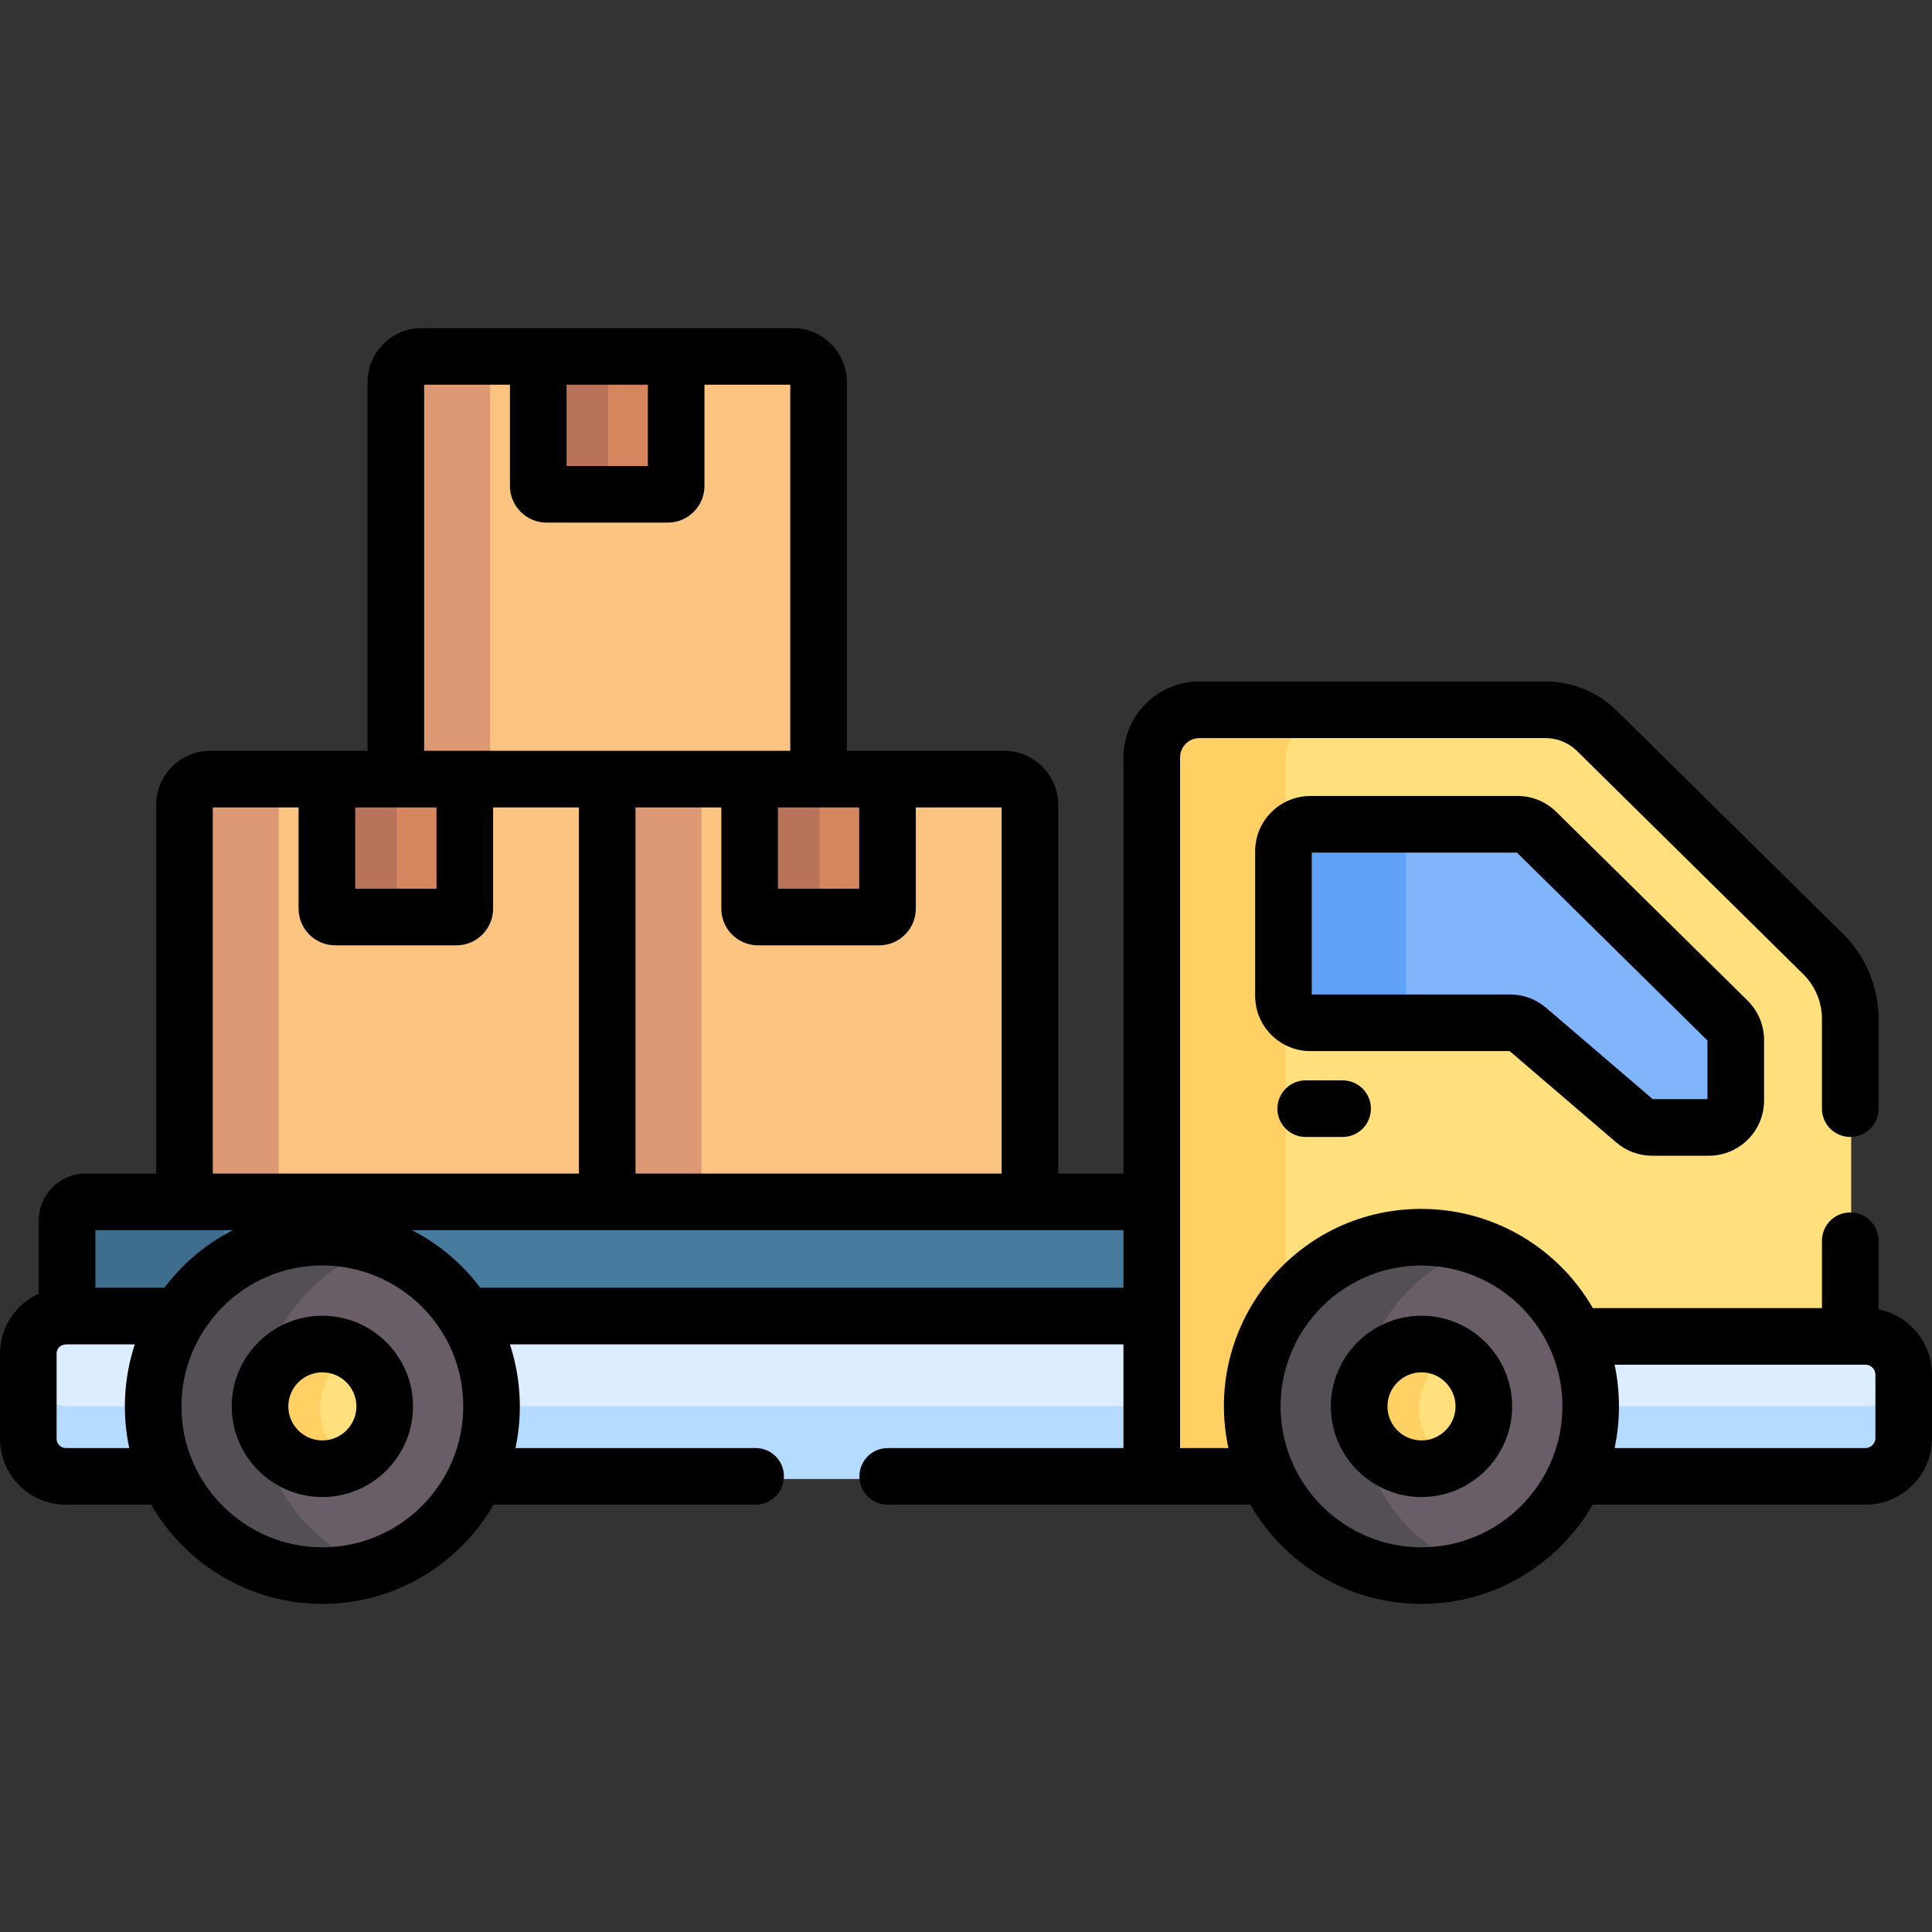
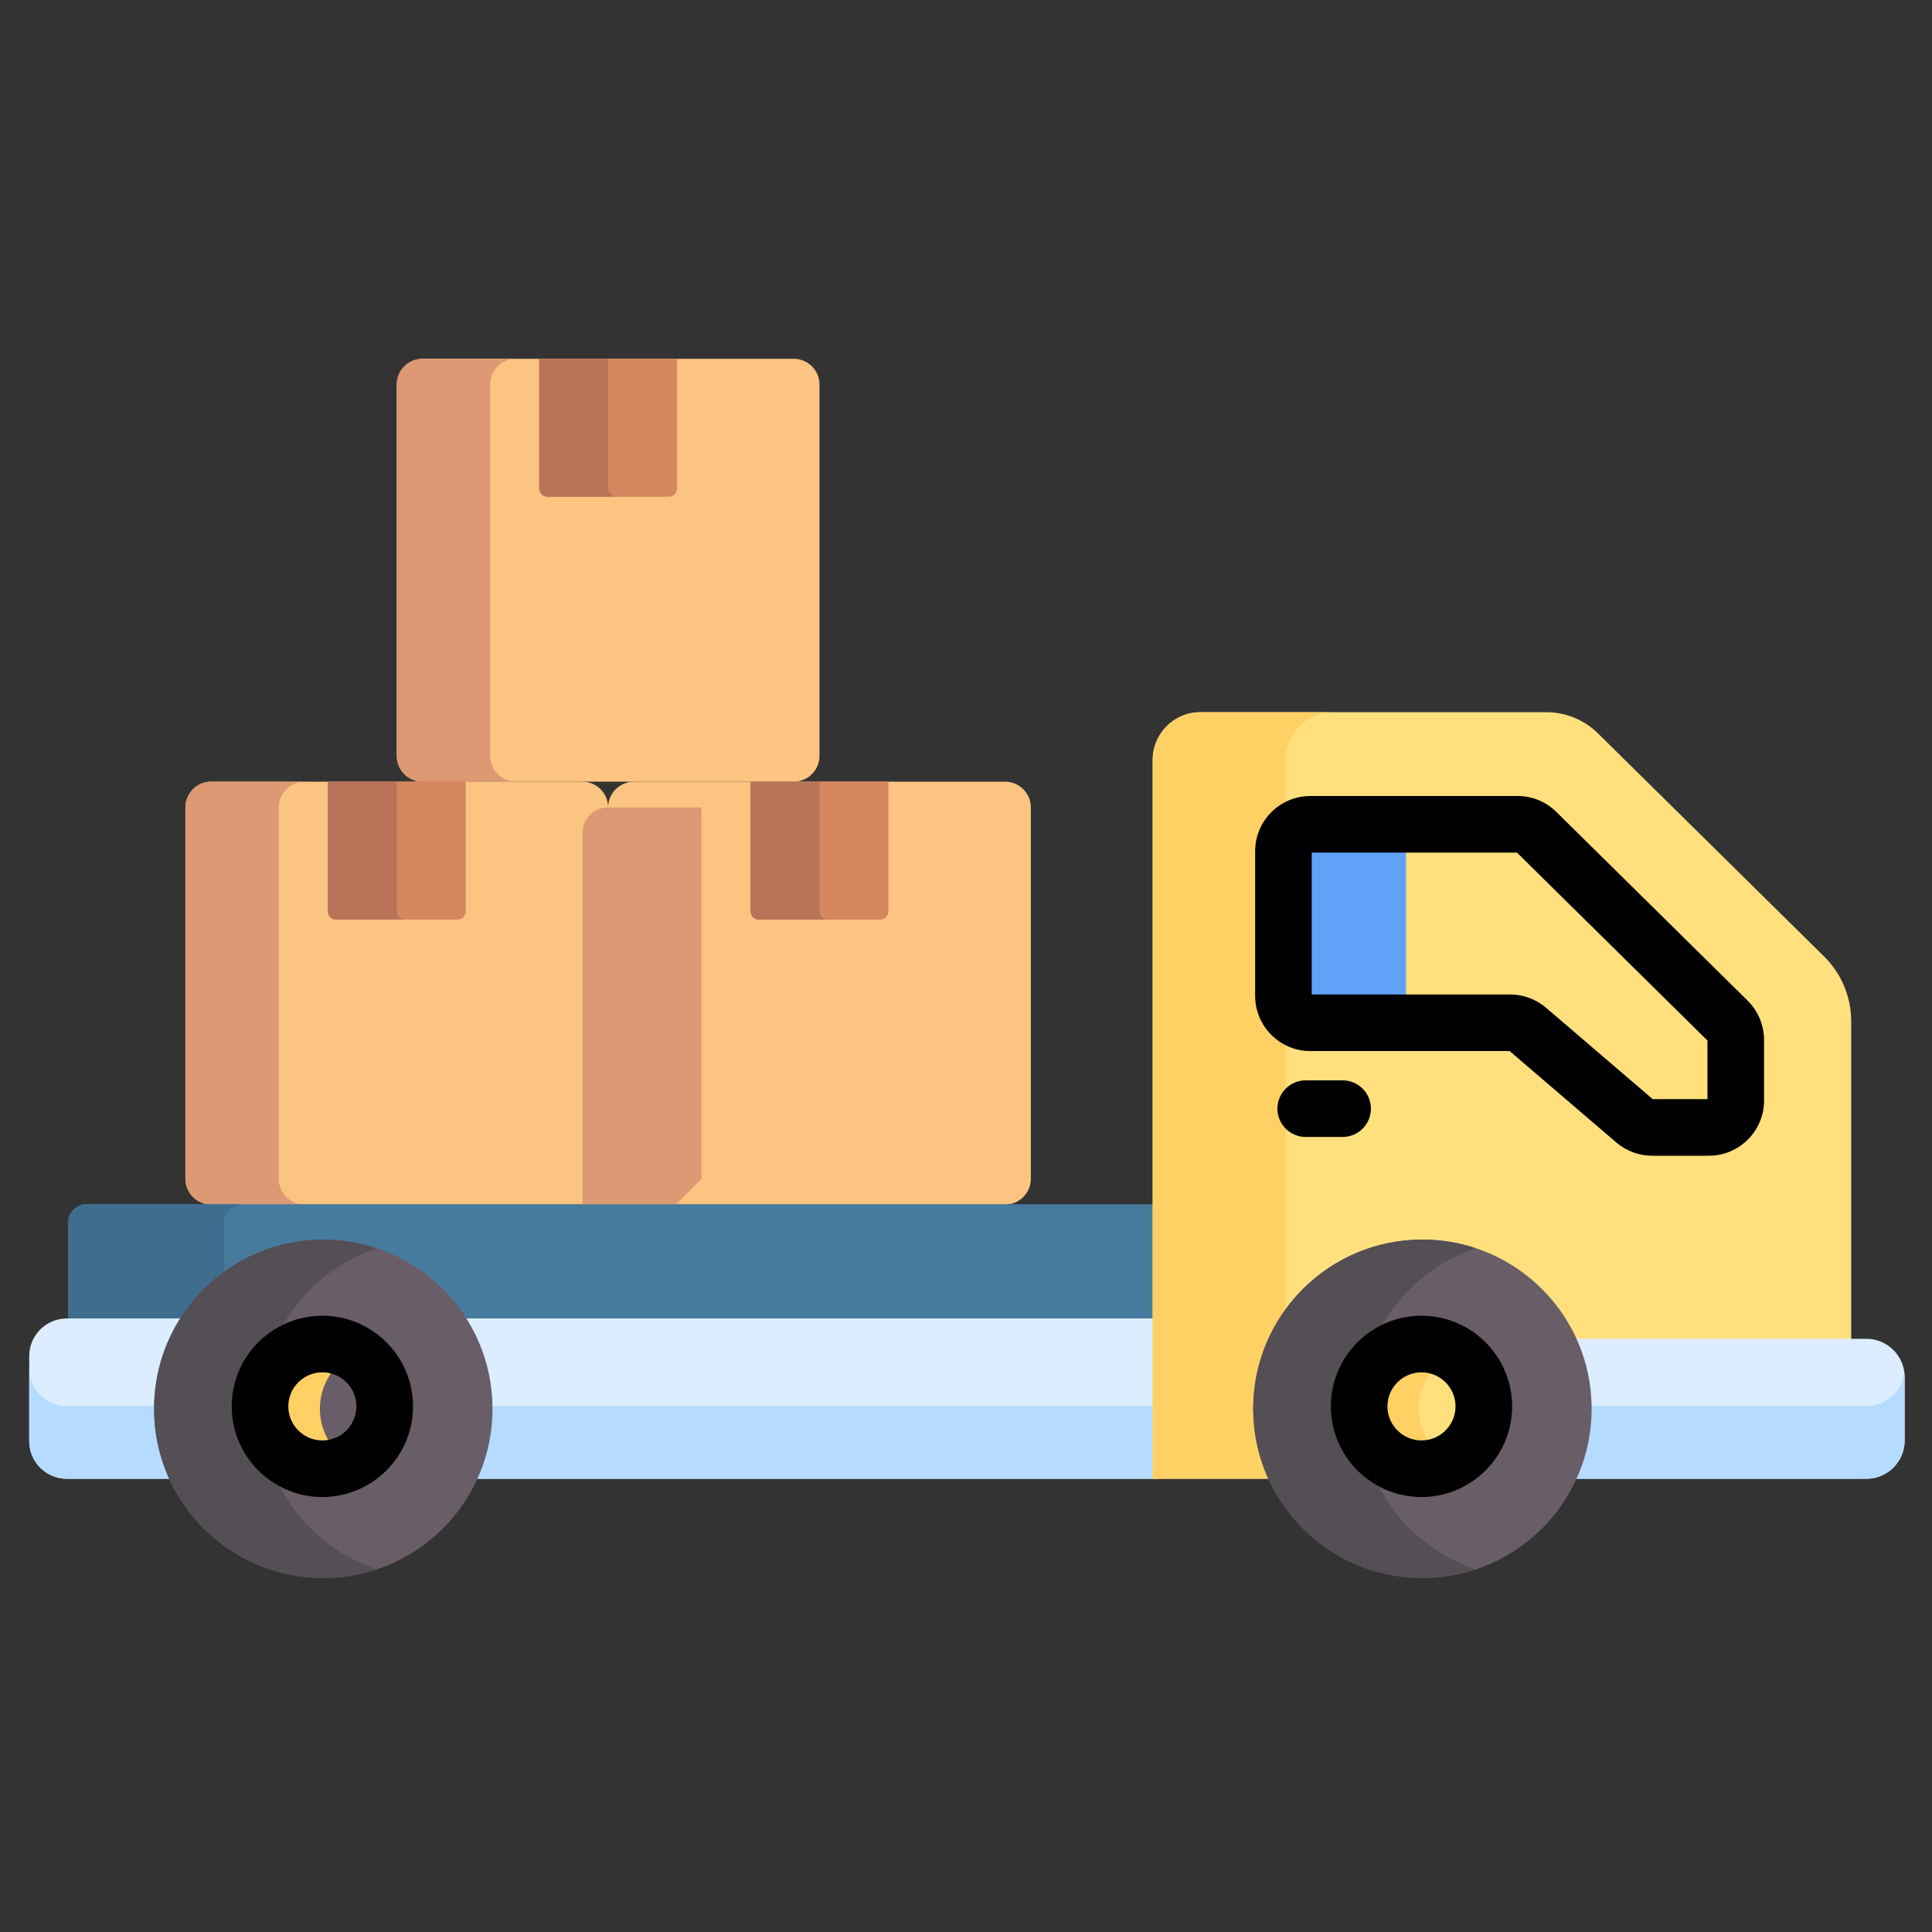
<svg xmlns="http://www.w3.org/2000/svg" id="Capa_1" height="512" viewBox="0 0 511.998 511.998" width="512">
  <rect x="0" y="0" width="511.998" height="511.998" fill="#333333" stroke="none" />
  <g>
    <g>
      <g fill="#fbc481">
        <path d="m154.348 207.152h-98.4c-3.747 0-6.813 3.067-6.813 6.816v98.433c0 3.749 3.066 6.816 6.813 6.816h98.4c3.747 0 6.813-3.067 6.813-6.816v-98.433c.001-3.749-3.066-6.816-6.813-6.816z" />
        <path d="m210.361 95.087h-98.4c-3.747 0-6.813 3.067-6.813 6.816v98.433c0 3.749 3.066 6.816 6.813 6.816h98.4c3.747 0 6.813-3.067 6.813-6.816v-98.433c.001-3.749-3.065-6.816-6.813-6.816z" />
        <path d="m266.375 207.152h-98.4c-3.747 0-6.813 3.067-6.813 6.816v98.433c0 3.749 3.066 6.816 6.813 6.816h98.4c3.747 0 6.813-3.067 6.813-6.816v-98.433c0-3.749-3.066-6.816-6.813-6.816z" />
      </g>
      <path d="m73.876 312.401v-98.433c0-3.749 3.066-6.816 6.813-6.816h-24.741c-3.747 0-6.813 3.067-6.813 6.816v98.433c0 3.749 3.066 6.816 6.813 6.816h24.741c-3.747 0-6.813-3.067-6.813-6.816z" fill="#dd9973" />
      <path d="m129.889 200.336v-98.433c0-3.749 3.066-6.816 6.813-6.816h-24.741c-3.747 0-6.813 3.067-6.813 6.816v98.433c0 3.749 3.066 6.816 6.813 6.816h24.741c-3.747 0-6.813-3.067-6.813-6.816z" fill="#dd9973" />
-       <path d="m185.902 312.401v-98.433c0-3.749 3.066-6.816 6.813-6.816h-24.741c-3.747 0-6.813 3.067-6.813 6.816v98.433c0 3.749 3.066 6.816 6.813 6.816h24.741c-3.746 0-6.813-3.067-6.813-6.816z" fill="#dd9973" />
+       <path d="m185.902 312.401v-98.433h-24.741c-3.747 0-6.813 3.067-6.813 6.816v98.433c0 3.749 3.066 6.816 6.813 6.816h24.741c-3.746 0-6.813-3.067-6.813-6.816z" fill="#dd9973" />
      <path d="m86.875 207.152v34.335c0 1.223 1 2.224 2.222 2.224h32.101c1.222 0 2.222-1.001 2.222-2.224v-34.335z" fill="#d6865f" />
      <path d="m198.902 207.152v34.335c0 1.223 1 2.224 2.222 2.224h32.101c1.222 0 2.222-1.001 2.222-2.224v-34.335z" fill="#d6865f" />
      <path d="m142.889 95.087v34.335c0 1.223 1 2.224 2.222 2.224h32.101c1.222 0 2.222-1.001 2.222-2.224v-34.335z" fill="#d6865f" />
      <path d="m105.148 241.487v-34.335h-18.272v34.335c0 1.223 1 2.224 2.222 2.224h18.273c-1.223 0-2.223-1.001-2.223-2.224z" fill="#b97359" />
      <path d="m217.175 241.487v-34.335h-18.273v34.335c0 1.223 1 2.224 2.222 2.224h18.273c-1.222 0-2.222-1.001-2.222-2.224z" fill="#b97359" />
      <path d="m161.161 129.422v-34.335h-18.272v34.335c0 1.223 1 2.224 2.222 2.224h18.273c-1.222 0-2.223-1.001-2.223-2.224z" fill="#b97359" />
      <path d="m22.923 319.141c-2.7 0-4.889 2.189-4.889 4.889v27.372h29.728c7.947-12.559 21.951-20.905 37.912-20.905s29.965 8.346 37.912 20.905h184.886v-32.261z" fill="#477b9e" />
      <g>
        <g>
          <g>
            <path d="m59.368 324.03c0-2.7 2.189-4.889 4.889-4.889h-41.334c-2.7 0-4.889 2.189-4.889 4.889v27.372h29.728c3.051-4.822 7.001-9.014 11.606-12.36z" fill="#3f6d8e" />
          </g>
        </g>
      </g>
      <path d="m17.739 349.402c-5.519 0-9.993 4.454-9.993 9.947v22.591c0 5.493 4.474 9.947 9.993 9.947h289.109v-42.484c-3.595-.001-284.635-.001-289.109-.001z" fill="#dbedff" />
      <path d="m7.746 362.698v19.242c0 5.493 4.474 9.947 9.993 9.947h289.109v-19.242c-4.544 0-284.632 0-289.109 0-5.519 0-9.993-4.454-9.993-9.947z" fill="#b5dcff" />
      <path d="m483.409 253.479-59.939-59.131c-3.644-3.595-8.557-5.61-13.675-5.61h-91.677c-6.983 0-12.644 5.661-12.644 12.644v190.505h30.653l7.805-6.226 19.618-24.667h120.382l6.652-6.197v-84.163c-.001-6.447-2.585-12.627-7.175-17.155z" fill="#ffe07d" />
      <path d="m340.699 201.382c0-6.983 5.661-12.644 12.644-12.644h-35.226c-6.983 0-12.644 5.661-12.644 12.644v190.505h30.653l4.573-3.647z" fill="#ffd064" />
-       <path d="m458.113 271.152-50.696-50.013c-1.335-1.317-3.135-2.055-5.01-2.055h-54.903c-3.94 0-7.134 3.194-7.134 7.134v38.332c0 3.94 3.194 7.134 7.134 7.134h52.943c1.702 0 3.349.609 4.642 1.716l28.362 24.3c1.293 1.108 2.939 1.716 4.642 1.716h15.011c3.94 0 7.134-3.194 7.134-7.134v-16.052c-.001-1.908-.766-3.738-2.125-5.078z" fill="#80b4fb" />
      <g>
        <g>
          <g>
            <path d="m372.6 264.55v-38.332c0-3.94 3.194-7.134 7.134-7.134h-32.229c-3.94 0-7.134 3.194-7.134 7.134v38.332c0 3.94 3.194 7.134 7.134 7.134h32.229c-3.94-.001-7.134-3.194-7.134-7.134z" fill="#61a2f9" />
          </g>
        </g>
      </g>
      <circle cx="85.675" cy="373.342" fill="#695d67" r="44.844" />
      <path d="m69.153 373.342c0-19.816 12.859-36.619 30.683-42.549-4.453-1.481-9.211-2.296-14.162-2.296-24.767 0-44.844 20.078-44.844 44.844s20.078 44.844 44.844 44.844c4.951 0 9.708-.814 14.162-2.295-17.824-5.929-30.683-22.731-30.683-42.548z" fill="#544e55" />
-       <circle cx="85.675" cy="373.342" fill="#ffe07d" r="16.522" />
      <path d="m84.778 373.342c0-6.298 3.525-11.77 8.709-14.558-2.326-1.251-4.986-1.964-7.812-1.964-9.125 0-16.521 7.397-16.521 16.522s7.397 16.522 16.521 16.522c2.827 0 5.486-.713 7.812-1.964-5.184-2.788-8.709-8.26-8.709-14.558z" fill="#ffd064" />
      <path d="m494.629 354.798h-83.847c2.572 5.654 4.016 11.929 4.016 18.545s-1.444 12.891-4.016 18.545h83.847c5.563 0 10.115-4.552 10.115-10.115v-16.859c.001-5.565-4.551-10.116-10.115-10.116z" fill="#dbedff" />
      <g>
        <path d="m494.629 372.645h-79.849c.004.233.019.463.019.698 0 6.616-1.444 12.891-4.016 18.545h83.847c5.563 0 10.115-4.552 10.115-10.115v-16.859c0-.404-.031-.8-.077-1.192-.596 5.005-4.879 8.923-10.039 8.923z" fill="#b5dcff" />
      </g>
      <circle cx="376.955" cy="373.342" fill="#695d67" r="44.844" />
      <path d="m360.433 373.342c0-19.816 12.859-36.619 30.683-42.549-4.453-1.481-9.211-2.296-14.162-2.296-24.767 0-44.844 20.078-44.844 44.844s20.078 44.844 44.844 44.844c4.951 0 9.708-.814 14.162-2.295-17.824-5.929-30.683-22.731-30.683-42.548z" fill="#544e55" />
      <circle cx="376.955" cy="373.342" fill="#ffe07d" r="16.522" />
      <path d="m376.058 373.342c0-6.298 3.525-11.77 8.709-14.558-2.326-1.251-4.986-1.964-7.812-1.964-9.125 0-16.521 7.397-16.521 16.522s7.397 16.522 16.521 16.522c2.827 0 5.486-.713 7.812-1.964-5.183-2.788-8.709-8.26-8.709-14.558z" fill="#ffd064" />
    </g>
    <g>
      <path d="m376.708 396.726c13.245 0 24.021-10.776 24.021-24.022s-10.776-24.021-24.021-24.021-24.021 10.776-24.021 24.021 10.776 24.022 24.021 24.022zm0-33.043c4.975 0 9.021 4.047 9.021 9.021s-4.047 9.022-9.021 9.022-9.021-4.047-9.021-9.022 4.046-9.021 9.021-9.021z" />
      <path d="m85.428 348.683c-13.245 0-24.021 10.776-24.021 24.021s10.776 24.022 24.021 24.022c13.246 0 24.022-10.776 24.022-24.022s-10.776-24.021-24.022-24.021zm0 33.043c-4.975 0-9.021-4.047-9.021-9.022s4.047-9.021 9.021-9.021 9.022 4.047 9.022 9.021-4.048 9.022-9.022 9.022z" />
-       <path d="m17.446 398.749h22.606c9.047 15.7 25.991 26.3 45.375 26.3 19.385 0 36.329-10.6 45.376-26.3h69.446c4.143 0 7.5-3.358 7.5-7.5s-3.357-7.5-7.5-7.5h-63.647c1.861-8.635 1.557-18.344-1.476-27.484h162.6v27.484h-62.476c-4.143 0-7.5 3.358-7.5 7.5s3.357 7.5 7.5 7.5h96.082c9.047 15.7 25.991 26.3 45.376 26.3s36.329-10.6 45.376-26.3h72.299c9.713 0 17.615-7.902 17.615-17.615v-16.859c0-8.531-6.097-15.66-14.161-17.271v-18.199c0-4.142-3.357-7.5-7.5-7.5s-7.5 3.358-7.5 7.5v17.855h-60.729c-9.225-16.072-26.67-26.505-46.038-26.284-33.137.341-57.503 31.042-50.524 63.373h-12.82c0-7.505 0-174.673 0-183.005 0-2.836 2.308-5.144 5.145-5.144h91.677c3.167 0 6.153 1.225 8.407 3.449l59.94 59.131c3.141 3.098 4.941 7.405 4.941 11.817v23.808c0 4.142 3.357 7.5 7.5 7.5s7.5-3.358 7.5-7.5v-23.808c0-8.399-3.429-16.598-9.407-22.496l-59.939-59.13c-5.079-5.011-11.807-7.771-18.942-7.771h-91.677c-11.107 0-20.145 9.037-20.145 20.144v110.259h-17.284v-97.713c0-7.893-6.421-14.313-14.313-14.313-33.903 0-20.061 0-41.7 0v-97.713c0-7.893-6.421-14.313-14.313-14.313-10.214 0-87.557 0-98.4 0-7.893 0-14.313 6.421-14.313 14.313v97.713c-21.673 0-7.786 0-41.699 0-7.893 0-14.313 6.421-14.313 14.313v97.713h-18.714c-6.831 0-12.389 5.558-12.389 12.39v19.426c-6.056 2.738-10.288 8.825-10.288 15.892v22.591c0 9.62 7.826 17.447 17.446 17.447zm410.437-37.089h66.5c1.418 0 2.615 1.198 2.615 2.615v16.859c0 1.417-1.197 2.615-2.615 2.615h-66.5c1.487-6.901 1.593-14.667 0-22.089zm-50.174-26.275c20.134.584 36.344 17.009 36.344 37.319 0 20.546-16.73 37.345-37.345 37.345-18.846 0-34.679-14.113-37.03-32.577-2.915-22.772 15.165-42.693 38.031-42.087zm-292.281 74.664c-20.402 0-37.344-16.572-37.344-37.345 0-20.279 16.478-37.344 37.344-37.344 20.424 0 37.345 16.574 37.345 37.344-.001 20.452-16.645 37.345-37.345 37.345zm212.299-84.046v15.262h-170.455c-4.878-6.505-11.093-11.685-18.139-15.262zm-55.026-85.204v-26.823h22.741v97.027h-97.027v-97.027h22.741v26.823c0 5.361 4.361 9.723 9.722 9.723h32.102c5.36 0 9.721-4.361 9.721-9.723zm-15-26.823v21.546h-21.545v-21.546zm-77.558-112.027h21.545v21.546h-21.545zm-37.742 0h22.741v26.823c0 5.361 4.361 9.723 9.723 9.723h32.101c5.36 0 9.722-4.361 9.722-9.723v-26.823h22.741v97.027c-20.051 0-76.863 0-97.027 0v-97.027zm-18.272 112.027h21.546v21.546h-21.546zm-37.74 0h22.74v26.823c0 5.361 4.361 9.723 9.723 9.723h32.101c5.361 0 9.723-4.361 9.723-9.723v-26.823h22.74v97.027h-97.027zm-31.101 112.027h36.435c-7.046 3.577-13.261 8.757-18.139 15.262h-18.296zm-10.288 32.708c0-1.217.849-2.447 2.788-2.447h17.941c-2.953 8.903-3.394 18.582-1.476 27.484h-16.807c-1.349 0-2.446-1.098-2.446-2.447z" />
      <path d="m428.326 302.758c2.65 2.27 6.031 3.52 9.521 3.52h15.011c8.069 0 14.634-6.564 14.634-14.634v-16.052c0-3.888-1.588-7.685-4.356-10.417l-50.697-50.013c-2.756-2.719-6.405-4.216-10.276-4.216h-54.902c-8.069 0-14.634 6.565-14.634 14.634v38.332c0 8.069 6.564 14.634 14.634 14.634h52.808zm-80.701-76.812h54.386l50.48 49.8v15.532h-14.51l-28.26-24.213c-2.65-2.27-6.031-3.52-9.521-3.52h-52.576v-37.599z" />
      <path d="m346.025 286.305c-4.143 0-7.5 3.358-7.5 7.5s3.357 7.5 7.5 7.5h9.778c4.143 0 7.5-3.358 7.5-7.5s-3.357-7.5-7.5-7.5z" />
    </g>
  </g>
</svg>